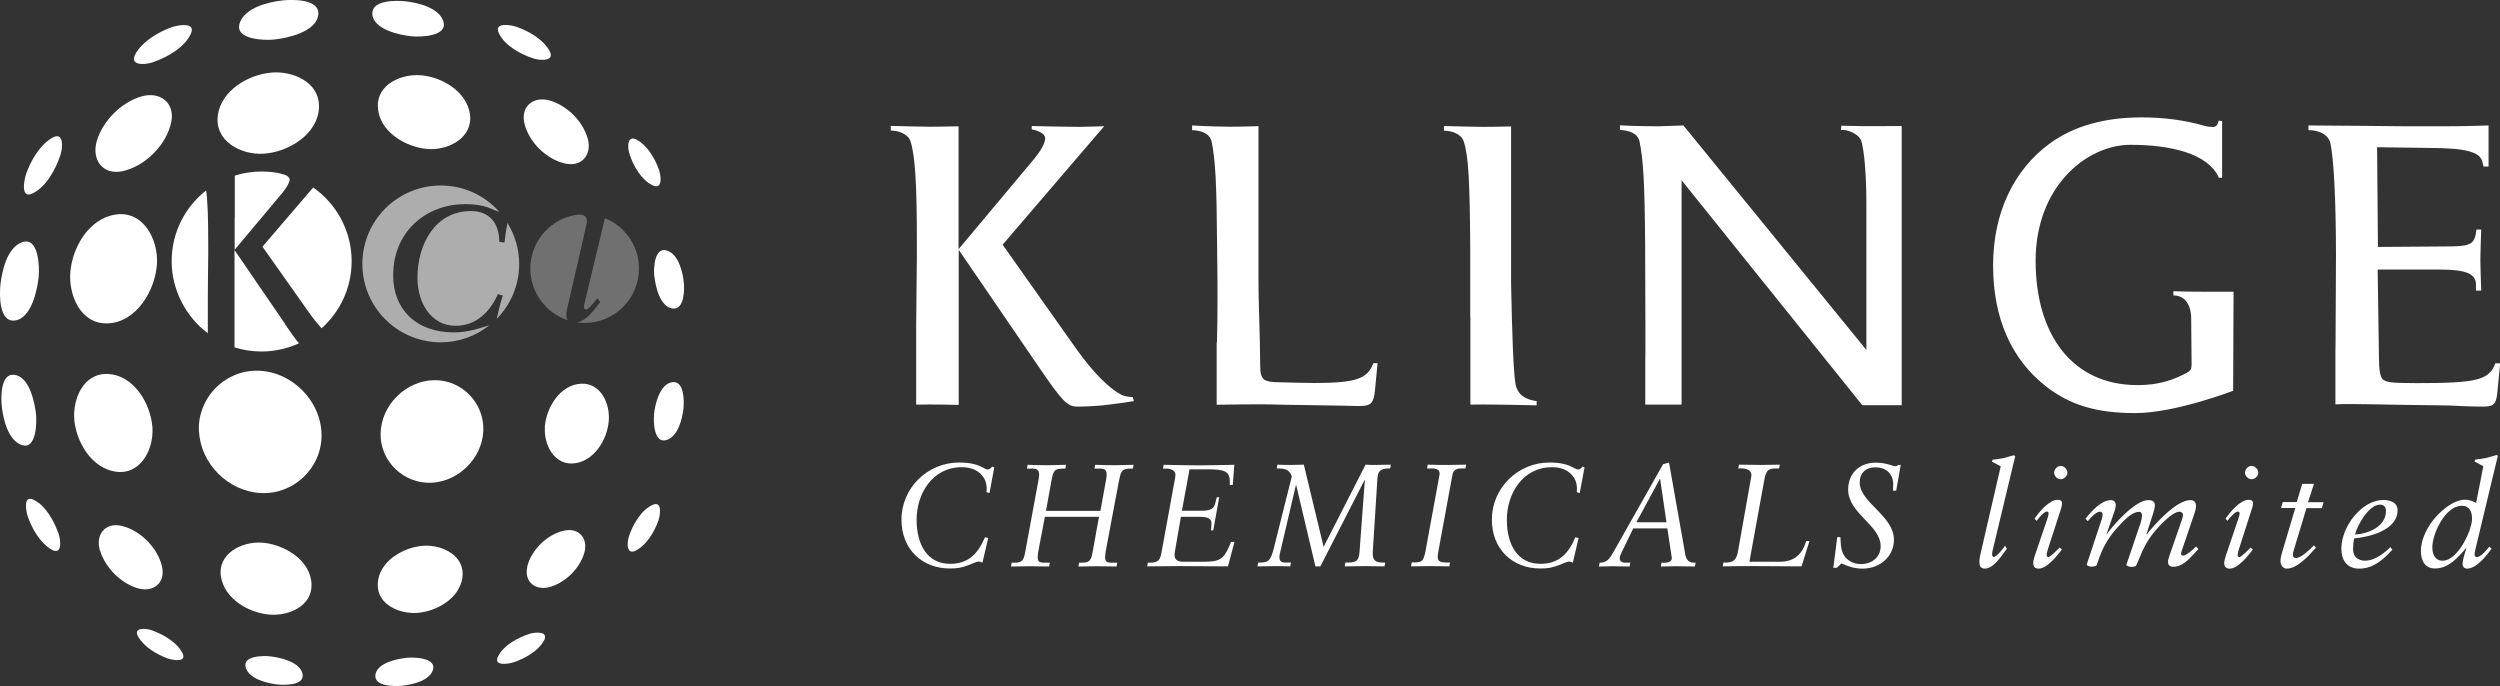
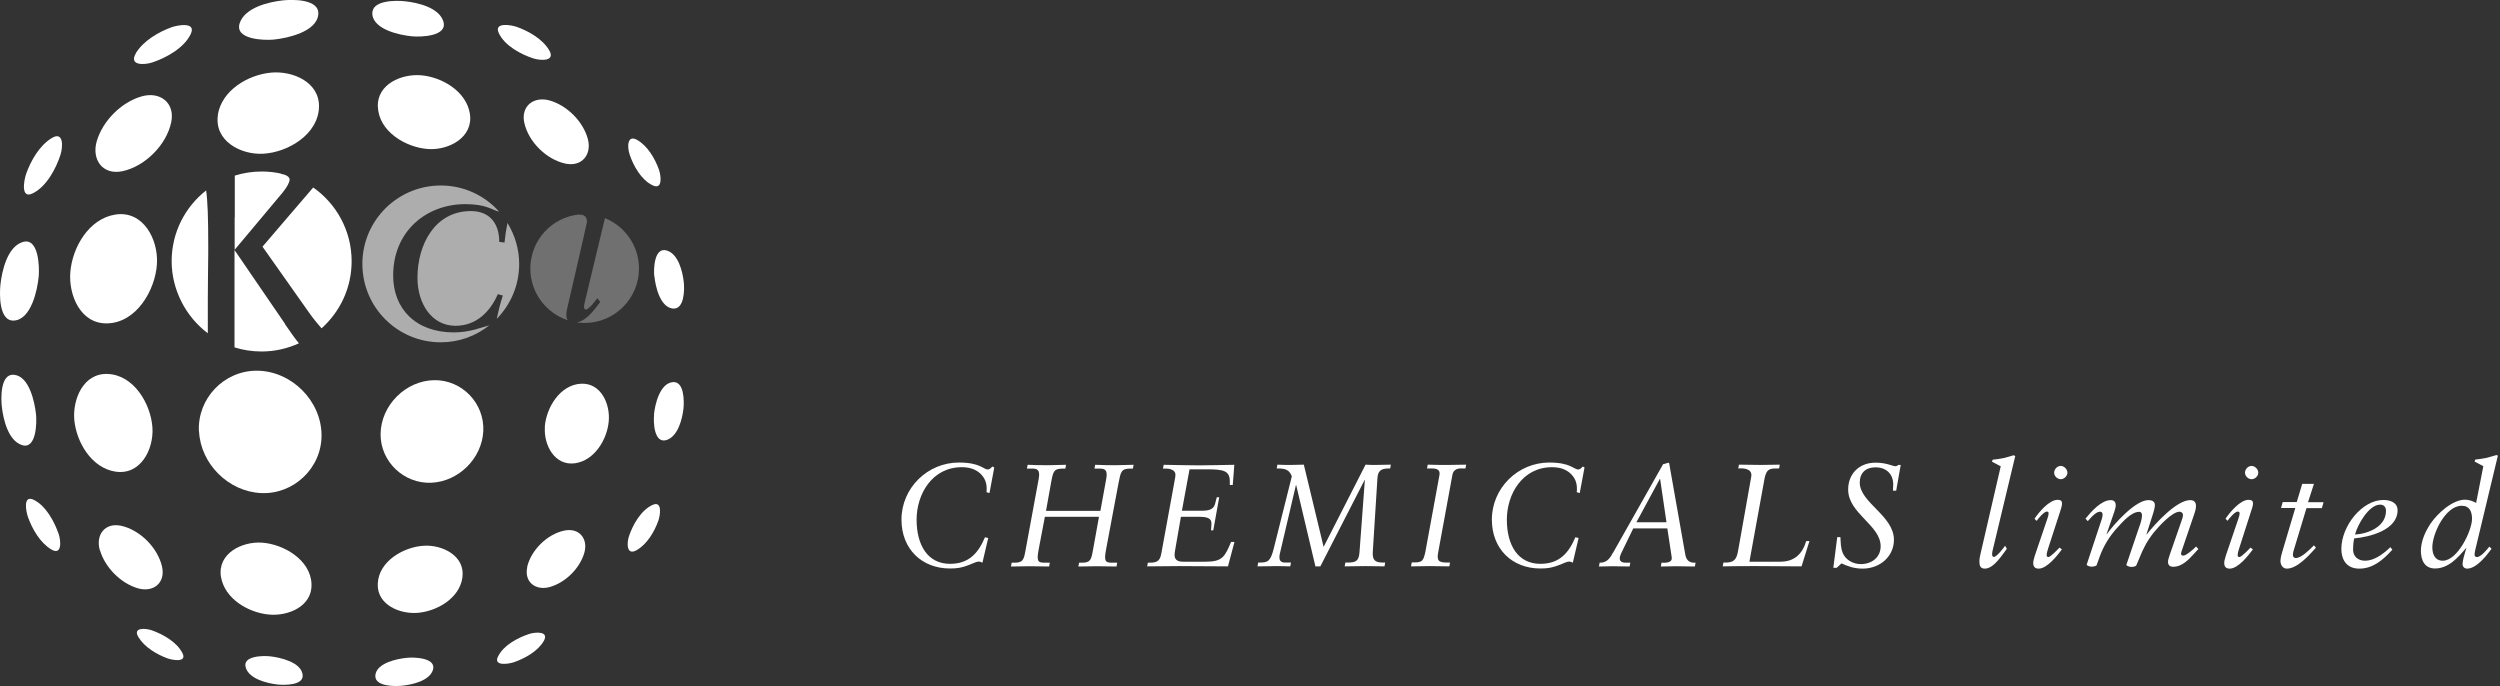
<svg xmlns="http://www.w3.org/2000/svg" id="Layer_2" data-name="Layer 2" viewBox="0 0 176.96 48.56">
  <rect x="0" y="0" width="176.96" height="48.56" fill="#333333" stroke="none" />
  <defs>
    <style>
      .cls-1 {
        fill: #fff;
      }

      .cls-2 {
        opacity: .6;
      }

      .cls-3 {
        opacity: .3;
      }
    </style>
  </defs>
  <g id="Layer_1-2" data-name="Layer 1">
    <g>
      <g>
        <path class="cls-1" d="M9.61,3.77c.53-.87,1.59-1.5,2.53-1.84.45-.16,1.78-.4,1.36.48-.47.99-1.73,1.68-2.72,2.01-.57.19-1.69.23-1.16-.65" />
        <path class="cls-1" d="M16.97,1.63c.37-1.09,2.03-1.49,3.03-1.6.69-.08,2.63-.11,2.53.99-.11,1.23-2.17,1.68-3.14,1.78-.68.07-2.82.01-2.42-1.17" />
        <path class="cls-1" d="M26.36,1C26.27,0,28.04.02,28.66.09c.89.09,2.41.44,2.72,1.42.34,1.07-1.6,1.12-2.22,1.06-.86-.08-2.71-.47-2.81-1.57" />
        <path class="cls-1" d="M35.31,2.35c-.38-.8.85-.59,1.26-.45.85.3,1.83.86,2.3,1.65.48.8-.59.75-1.1.59-.9-.29-2.04-.9-2.46-1.79" />
        <path class="cls-1" d="M1.85,12.31c.33-.94.94-2,1.8-2.53.87-.54.81.63.63,1.18-.32.99-1,2.26-1.97,2.73-.87.42-.61-.95-.46-1.38" />
        <path class="cls-1" d="M6.85,9.99c.42-1.43,1.72-2.74,3.15-3.16,1.3-.39,2.41.43,2.12,1.82-.33,1.6-1.85,3.13-3.46,3.47-1.4.29-2.19-.83-1.81-2.13" />
        <path class="cls-1" d="M15.42,8.12c.28-1.73,2.14-2.83,3.77-2.98,1.52-.14,3.43.66,3.39,2.43-.05,1.94-2.19,3.21-3.93,3.31-1.6.1-3.52-.91-3.22-2.77" />
        <path class="cls-1" d="M26.74,7.56c-.05-1.62,1.7-2.35,3.08-2.23,1.48.13,3.19,1.14,3.44,2.72.26,1.68-1.49,2.59-2.94,2.5-1.58-.1-3.52-1.24-3.57-3" />
        <path class="cls-1" d="M37.11,8.68c-.25-1.18.68-1.88,1.79-1.57,1.23.35,2.35,1.46,2.7,2.69.32,1.12-.4,2.03-1.58,1.78-1.35-.29-2.62-1.55-2.91-2.9" />
        <path class="cls-1" d="M44.56,10.9c-.16-.47-.18-1.41.55-.99.73.42,1.25,1.31,1.53,2.09.14.39.3,1.47-.44,1.12-.81-.38-1.38-1.4-1.64-2.21" />
        <path class="cls-1" d="M.03,20.15c.11-.98.48-2.65,1.55-3.01,1.17-.39,1.22,1.77,1.16,2.43-.09.94-.52,3.02-1.73,3.12-1.09.09-1.05-1.86-.98-2.54" />
        <path class="cls-1" d="M4.98,19.24c.15-1.74,1.31-3.75,3.17-4.05,1.99-.32,3.06,1.76,2.96,3.48-.11,1.86-1.45,4.18-3.53,4.22-1.9.04-2.74-2.03-2.6-3.65" />
        <path class="cls-1" d="M46.31,19.54c-.05-.52,0-2.07.88-1.81.83.24,1.13,1.5,1.21,2.24.06.52.05,1.96-.78,1.87-.9-.1-1.23-1.58-1.3-2.3" />
        <path class="cls-1" d="M.13,28.79c-.07-.6-.11-2.37.87-2.26,1.08.11,1.46,1.95,1.55,2.8.06.59.03,2.52-1.01,2.17-.97-.33-1.31-1.83-1.41-2.71" />
        <path class="cls-1" d="M5.26,29.73c-.13-1.46.63-3.32,2.35-3.26,1.86.06,3.07,2.12,3.18,3.8.1,1.54-.85,3.4-2.64,3.11-1.68-.27-2.74-2.08-2.89-3.65" />
        <path class="cls-1" d="M14.08,30.54c-.12-2.33,1.78-4.32,4.12-4.3,2.43.02,4.54,2.12,4.56,4.55.02,2.34-1.98,4.23-4.3,4.11-2.29-.11-4.26-2.07-4.37-4.36" />
        <path class="cls-1" d="M26.94,30.72c.02-2.03,1.78-3.79,3.81-3.81,1.96-.02,3.55,1.64,3.46,3.6-.09,1.93-1.74,3.57-3.67,3.66-1.95.09-3.62-1.5-3.6-3.45" />
        <path class="cls-1" d="M38.56,30.24c.09-1.36,1.07-3.01,2.58-3.08,1.4-.06,2.06,1.44,1.95,2.65-.11,1.29-1,2.78-2.38,2.98-1.45.21-2.23-1.3-2.14-2.55" />
        <path class="cls-1" d="M46.29,29.35c.07-.72.41-2.19,1.31-2.3.84-.1.83,1.34.78,1.86-.08.74-.39,1.99-1.21,2.24-.88.26-.93-1.28-.87-1.8" />
        <path class="cls-1" d="M1.98,36.6c-.14-.39-.37-1.6.41-1.22.87.43,1.47,1.56,1.77,2.44.16.49.23,1.54-.55,1.06s-1.33-1.44-1.63-2.28" />
        <path class="cls-1" d="M7.07,38.96c-.32-1.09.35-2,1.52-1.74,1.33.3,2.58,1.56,2.88,2.89.26,1.16-.63,1.85-1.72,1.53-1.21-.36-2.31-1.47-2.67-2.68" />
        <path class="cls-1" d="M15.64,40.83c-.26-1.65,1.48-2.51,2.89-2.42,1.54.1,3.45,1.21,3.52,2.92.07,1.59-1.66,2.3-3.01,2.17-1.46-.13-3.15-1.12-3.4-2.68" />
        <path class="cls-1" d="M26.74,41.32c.06-1.59,1.83-2.61,3.26-2.69,1.32-.08,2.95.72,2.73,2.26-.21,1.47-1.81,2.38-3.17,2.49-1.26.1-2.88-.57-2.82-2.05" />
        <path class="cls-1" d="M37.31,40.15c.27-1.2,1.41-2.33,2.62-2.59,1.05-.23,1.72.56,1.43,1.57-.32,1.11-1.34,2.11-2.44,2.42-.99.28-1.83-.34-1.6-1.4" />
        <path class="cls-1" d="M44.52,37.96c.27-.81.84-1.83,1.65-2.21.73-.35.57.71.43,1.11-.28.78-.8,1.66-1.53,2.08-.73.42-.71-.5-.55-.98" />
        <path class="cls-1" d="M9.8,45.1c-.43-.7.48-.64.93-.49.8.28,1.78.83,2.18,1.61.36.7-.69.51-1.06.38-.76-.28-1.62-.79-2.05-1.5" />
        <path class="cls-1" d="M17.4,47.26c-.28-.85,1.26-.86,1.74-.8.71.08,2.15.41,2.28,1.28.12.8-1.33.76-1.8.71-.72-.09-1.96-.38-2.22-1.18" />
        <path class="cls-1" d="M26.57,47.79c.09-.87,1.57-1.17,2.26-1.23.49-.05,2.06,0,1.82.84-.23.8-1.5,1.07-2.21,1.14-.5.05-1.95.06-1.87-.75" />
        <path class="cls-1" d="M35.26,46.46c.38-.79,1.41-1.33,2.21-1.59.44-.14,1.44-.21,1.01.52-.43.72-1.32,1.21-2.09,1.48-.37.13-1.49.31-1.14-.4" />
      </g>
      <g>
        <path class="cls-1" d="M22.17,13.27l-3.59,4.19,3.27,4.63c.32.46.63.83.91,1.15,1.31-1.17,2.13-2.86,2.13-4.75,0-2.16-1.08-4.07-2.72-5.22Z" />
        <path class="cls-1" d="M16.61,15.39c0,.61,0,1.36,0,2.29l3.42-4.08c.28-.36.47-.68.47-.9s-.36-.36-.6-.39v-.02c-.44-.1-.9-.15-1.37-.15-.67,0-1.31.1-1.91.29v2.98Z" />
        <path class="cls-1" d="M14.71,21.18c0-.9.02-1.95.03-3.26v-.6c0-1.88-.04-3.09-.15-3.84-1.49,1.17-2.44,2.98-2.44,5.01s1.01,3.94,2.56,5.1v-2.41Z" />
        <path class="cls-1" d="M20.18,22.93l-3.58-5.23c0,.64,0,1.22,0,1.76v5.13c.6.19,1.25.29,1.91.29.95,0,1.84-.21,2.65-.58-.23-.27-.53-.69-.99-1.36Z" />
      </g>
      <g class="cls-3">
        <path class="cls-1" d="M42.82,15.44l-1.45,6.04s-.03.14-.03.21c0,.11.01.22.14.22.2,0,.69-.65.8-.8l.21.26c-.3.39-.92,1.33-1.66,1.45.18.03.36.04.55.04,2.12,0,3.85-1.72,3.85-3.85,0-1.62-1-3-2.41-3.57Z" />
        <path class="cls-1" d="M40.09,22.29c0-.2.04-.39.07-.51,0,0,1.21-5.21,1.39-6.07,0-.6-.55-.51-.55-.51v-.02c-1.94.19-3.46,1.83-3.46,3.83,0,1.71,1.12,3.16,2.66,3.66-.09-.09-.11-.21-.11-.38Z" />
      </g>
      <g class="cls-2">
        <path class="cls-1" d="M36.75,18.69c0-1.07-.31-2.06-.83-2.91-.09.45-.16.91-.21,1.39l-.37-.05c0-1.27-.65-2.18-2.01-2.18-2.54,0-3.78,2.36-3.78,4.72,0,1.84,1.01,3.4,2.69,3.4,1.46,0,2.44-.97,3-2.24l.35.1c-.18.55-.31,1.1-.43,1.65.98-1,1.59-2.37,1.59-3.88Z" />
        <path class="cls-1" d="M32.14,23.53c-2.73,0-4.31-1.68-4.31-4.03,0-3.12,2.33-5.05,5.11-5.05,1.52,0,1.9.43,2.39.53-1.02-1.14-2.49-1.85-4.13-1.85-3.06,0-5.55,2.48-5.55,5.55s2.48,5.55,5.55,5.55c1.3,0,2.49-.45,3.43-1.2-.46.11-1.35.5-2.5.5Z" />
      </g>
      <g>
-         <path class="cls-1" d="M104.07,22.48v-1.02s0-3.82,0-3.82c-.03-4.72-.12-6.59-.45-7.59-.15-.56-.85-.8-1.41-.8v-.33c1.07.03,2.24.06,2.77.06.34,0,1.15-.01,1.98-.03v11.14c.08,3.81.16,6.08.31,7.08.15.83.79,1.13,1.5,1.22v.3c-1.13-.03-3.22-.06-3.79-.06-.21,0-.53,0-.9.01v-6.16h-.02ZM86.14,24.23c.03-.92.04-2.02.04-3.28,0-.56,0-1.56-.03-3.58-.03-4.42-.12-6.06-.39-7.36-.15-.59-.76-.77-1.38-.8v-.33c1.01.06,2.18.09,2.71.09.34,0,1.16-.01,1.99-.04v10.75c0,.71.01,1.4.03,2.05.06,1.96.09,3.32.09,4.16,0,.56.09.86.33,1.01.15.09.39.12.68.15,1.01.03,2.26.06,2.82.06,2.97,0,3.77-.3,4.18-1.4h.3l-.18,1.87c-.09.95-.27,1.16-1.1,1.16h-.12l-1.34-.03-3.86-.06c-.71-.03-1.37-.03-1.96-.03s-1.7.01-2.83.03v-4.42ZM64.85,28.63v-5.46l.05-5.14v-.95c0-3.98-.12-6.03-.44-7.04-.15-.56-.87-.8-1.41-.8v-.33c1.07.03,2.24.06,2.77.06.34,0,1.19-.01,2.03-.03v5.09c0,.96,0,2.14,0,3.61l5.39-6.44c.45-.56.74-1.07.74-1.42s-.57-.56-.95-.62v-.24c.92.03,2.95.06,3.4.06.51,0,1.73-.05,1.73-.05l-7.19,8.39,5.16,7.3c1.28,1.81,2.39,2.87,3.22,3.31.24.12.42.15.83.18l.08.28-.77.12-.92.12c-1.07.15-2.17.15-2.31.15-.71,0-1.04-.33-2.76-2.85l-5.64-8.25c0,1.01,0,1.93,0,2.77v8.21c-.85-.02-1.67-.03-2.03-.03-.22,0-.57,0-.97.01M116.46,28.65v-3.04c.01-.45.01-1.02.01-1.78v-.42l-.02-6.04c-.03-4.42-.13-6.06-.4-7.37-.15-.59-.76-.77-1.38-.8v-.33c1.01.06,2.16.07,2.7.07.12,0,1.79-.06,1.79-.06l12.95,15.89v-10.44c0-1.9-.15-3.68-.36-4.36-.15-.45-.9-.77-1.26-.77h-.18l.03-.3c.89.03,1.97.03,2.45.03.27,0,1.03,0,1.82-.01v19.76h-2.79l-12.79-15.92v7.35s0,8.53,0,8.53c-.78,0-1.52,0-1.81,0h-.75ZM165.31,28.63v-3.7c0-.23.01-.48.01-.74l.03-6.08c0-3.83-.15-6.82-.39-7.95-.15-.68-.87-.95-1.56-.95v-.33l4.02.03c1.78.03,3.47.03,5.02.03,1.22,0,1.93,0,3.71-.06v2.91h-.36c-.09-.53-.21-.71-.53-.89-.51-.27-1.27-.39-2.73-.42l-4.27-.06.06,7.06,4.06-.03c1.78,0,2.17-.03,2.52-.24.24-.15.36-.54.39-.96h.34c-.03.86-.06,1.7-.06,2.12,0,.44.03,1.31.06,2.2h-.37v-.42c0-.77-.71-1.07-2.55-1.07h-4.41l.09,6.2c0,.92.09,1.39.27,1.57.24.21.58.27,2.45.27,4.18,0,5.08-.21,5.52-1.4h.34l-.21,2.17c-.09.74-.27.89-.98.89-.21,0-.89,0-2.05-.06-.39-.03-1.54-.03-3.47-.06-1.51-.03-3.41-.06-3.89-.06-.25,0-.61,0-1.05.02M151.14,29.24c-2.73,0-4.6-.56-6.29-1.87-2.49-1.93-3.77-4.87-3.77-8.58s1.45-6.74,3.98-8.61c1.69-1.24,3.86-1.87,6.53-1.87,1.54,0,3.03.18,4.54.62.18.03.36.06.51.06.27,0,.36-.24.41-.45l.24.03v4.01h-.23c-.76-1.73-3.45-2.33-6.26-2.33-3.07,0-6.71,2.92-6.71,8.21s2.64,8.8,7.21,8.8c1.57,0,2.55-.38,3.53-.89.24-.15.3-.24.3-.59l-.03-3.33s.02-1.54-1.26-1.54v-.3c1.04.06,4.26.04,4.26.04l-.03,7.01s-4.1,1.58-6.92,1.58" />
        <path class="cls-1" d="M70.37,33.09l-.12-.07c-.09.08-.19.21-.32.21-.34,0-.53-.49-2.06-.49-2.21,0-4.06,1.8-4.06,4.04,0,2.09,1.45,3.46,3.43,3.46.55,0,.85-.06,1.32-.24.25-.09.56-.25.7-.25.11,0,.22.04.28.08l.41-1.75-.23-.05c-.49,1.16-1.17,1.88-2.47,1.88-1.6,0-2.37-1.34-2.37-3.13s1.09-3.71,3.2-3.71c.57,0,1.02.16,1.35.49.39.39.44.83.4,1.28l.21.06.34-1.82Z" />
        <path class="cls-1" d="M74.39,34.21c.15-.82.18-1.04.84-1.04h.18l.05-.27c-.43,0-.85.03-1.27.03-.48,0-.96-.01-1.45-.03l-.05.27h.35c.32,0,.62.02.48.74l-.93,5.05c-.12.66-.18.87-.78.87h-.2l-.05.27c.44-.01.89-.02,1.33-.02s.92.02,1.37.02l.05-.27h-.38c-.49,0-.57-.12-.39-1.04l.42-2.21h3.83l-.43,2.38c-.12.66-.17.87-.78.87h-.2l-.05.27c.44-.01.89-.02,1.33-.02s.92.02,1.37.02l.05-.27h-.38c-.49,0-.57-.12-.39-1.04l.86-4.58c.16-.82.19-1.04.84-1.04h.18l.05-.27c-.43,0-.85.03-1.27.03-.48,0-.96-.01-1.45-.03l-.05.27h.35c.32,0,.62.02.48.74l-.41,2.25h-3.85l.35-1.95Z" />
        <path class="cls-1" d="M81.18,40.09c.75-.01,1.52-.02,2.27-.02,1.18,0,3,.02,3.47.02l.46-1.73h-.24c-.44,1.05-.62,1.4-1.79,1.4h-1.62c-.47,0-.59-.22-.59-.49,0-.12.03-.26.05-.39l.4-2.3h1.23c.65,0,.97.09.93.56l-.03.4h.16l.42-2.34h-.17l-.13.49c-.11.41-.53.47-1,.46h-1.34l.54-2.93h1.26c1.17,0,1.59.11,1.59.86v.25h.21l.11-1.43c-.83.01-1.66.04-2.5.04s-1.67-.03-2.5-.04l-.05.27h.21c.51,0,.67.24.67.4,0,.09,0,.17-.02.26l-.97,5.31c-.08.42-.17.7-.82.69h-.14l-.05.27Z" />
        <path class="cls-1" d="M89.03,40.09c.46-.01.94-.02,1.4-.02.3,0,.6.02.9.02l.05-.27h-.41c-.34,0-.41-.17-.41-.4,0-.09.03-.2.05-.3l1.12-4.78h.02l1.36,5.75h.35l3.13-6.11h.02l-.38,5.12c-.05.64-.28.72-.87.72h-.13l-.05.27c.49-.01.99-.02,1.48-.02.44,0,.9.02,1.34.02l.05-.27h-.17c-.56,0-.74-.19-.71-.74l.33-5.22c.03-.48.2-.7.79-.7h.11l.05-.27c-.34,0-.7.02-1.05.02-.25,0-.49,0-.74-.02l-2.97,5.82-1.4-5.82c-.3,0-.6.02-.9.02-.33,0-.65,0-.97-.02l-.05.27h.13c.45.01.76.07.94.56l-1.28,5.11c-.23.9-.41.99-.99.99h-.11l-.05.27Z" />
        <path class="cls-1" d="M99.88,40.09c.44-.01.9-.02,1.34-.02s.92.02,1.37.02l.05-.27h-.16c-.64,0-.79-.1-.68-.72l1.01-5.5c.1-.51.62-.44.72-.44h.2l.05-.27c-.41,0-.82.02-1.21.02-.51,0-1,0-1.51-.02l-.05.27h.19c.29,0,.78-.04.69.47l-1,5.45c-.14.61-.21.73-.78.73h-.18l-.05.27Z" />
        <path class="cls-1" d="M112.16,33.09l-.12-.07c-.09.08-.18.21-.32.21-.34,0-.53-.49-2.06-.49-2.21,0-4.06,1.8-4.06,4.04,0,2.09,1.45,3.46,3.43,3.46.55,0,.85-.06,1.32-.24.25-.09.56-.25.7-.25.11,0,.22.04.28.08l.41-1.75-.23-.05c-.49,1.16-1.17,1.88-2.48,1.88-1.6,0-2.37-1.34-2.37-3.13s1.09-3.71,3.2-3.71c.57,0,1.02.16,1.35.49.39.39.44.83.4,1.28l.21.06.34-1.82Z" />
        <path class="cls-1" d="M114.16,39.14c-.21.4-.44.7-.93.69l-.05.27c.32-.01.63-.02.95-.02.4,0,.82.02,1.22.02l.05-.27h-.31c-.18,0-.44-.03-.44-.31,0-.09.04-.22.11-.37l.85-1.75h2.41l.31,2.04c.06.41-.41.4-.72.39l-.05.27c.37-.01.74-.02,1.11-.02.43,0,.87.02,1.3.02l.05-.27c-.47.03-.68-.2-.74-.64l-1.13-6.4-.06-.04c-.13.05-.25.08-.37.11l-3.55,6.28ZM117.49,33.9h.02l.45,3.07h-2.13l1.66-3.07Z" />
        <path class="cls-1" d="M128.1,38.3h-.25c-.27.92-.85,1.46-1.83,1.46h-2.19l1.08-5.93c.15-.66.36-.68,1.02-.67l.05-.27c-.44,0-.89.02-1.33.02-.52,0-1.04-.02-1.56-.02l-.05.27c.36-.03,1.02,0,.92.58l-.91,5.13c-.11.67-.24.9-.79.95h-.27l-.05.27c.8-.02,1.62-.02,2.42-.02,1.05,0,2.11.01,3.16.02l.56-1.79Z" />
        <path class="cls-1" d="M130.05,38l-.28,2.19h.24l.34-.31c.38.17.84.37,1.49.37,1.24,0,2.22-.87,2.22-2.04,0-1.71-2.42-2.63-2.42-4.05,0-.69.43-1.08,1.11-1.08.75,0,1.26.45,1.26,1.22,0,.14-.02.29-.02.43h.23l.32-1.82h-.17c-.07.04-.09.09-.21.09-.09,0-.2-.04-.29-.07-.4-.12-.67-.18-1.12-.18-1.14,0-1.93.78-1.93,1.9,0,1.7,2.3,2.52,2.3,4.02,0,.79-.64,1.26-1.41,1.26-.54,0-1.07-.3-1.27-.78-.16-.4-.14-.72-.17-1.13h-.21Z" />
        <path class="cls-1" d="M142.62,32.28l-.07-.06c-.23.07-.47.14-.75.21-.26.05-.53.09-.75.11l-.05.14.62.33-1.44,6.23c-.03.12-.07.31-.07.51,0,.27.06.5.38.5.64,0,1.22-.96,1.56-1.4l-.12-.22c-.11.16-.6.79-.79.79-.12,0-.13-.1-.13-.22,0-.07.02-.16.03-.21l1.61-6.72Z" />
        <path class="cls-1" d="M144.16,36.87c.12-.17.52-.66.73-.66.08,0,.12.05.12.13,0,.09-.04.24-.09.38l-.89,2.62c-.06.21-.11.38-.11.5,0,.24.09.41.39.41.59,0,1.32-.93,1.64-1.36l-.17-.13c-.1.11-.64.67-.78.67-.1,0-.13-.05-.13-.16,0-.09.04-.24.1-.43l.85-2.62c.05-.15.14-.42.14-.58s-.07-.26-.32-.26c-.59,0-1.33.89-1.63,1.34l.14.14ZM145.87,32.98c-.26,0-.47.24-.47.48s.23.46.47.46.47-.23.47-.46-.22-.48-.47-.48" />
        <path class="cls-1" d="M155.45,38.68c-.15.17-.71.65-.9.65-.07,0-.17-.04-.17-.12,0-.11.09-.32.14-.48l.82-2.41c.05-.14.1-.34.1-.5,0-.23-.09-.42-.41-.42-.98,0-2.53,1.73-3.08,2.43h-.02l.49-1.53c.06-.19.11-.39.11-.56,0-.2-.14-.34-.46-.34-.92,0-2.44,1.7-2.94,2.41h-.02l.54-1.56c.04-.12.11-.32.11-.49,0-.2-.1-.36-.35-.36-.68,0-1.4.83-1.79,1.31l.16.18.28-.31c.19-.18.38-.36.6-.36.12,0,.17.09.17.21,0,.09-.03.2-.04.26l-1.09,3.29c.05.07.23.13.33.13.12,0,.35-.03.38-.11l.21-.59c.28-.78.72-1.49,1.29-2.1.33-.36.95-1.08,1.51-1.08.14,0,.2.11.2.26,0,.27-.14.66-.18.76l-.93,2.74c.03.07.24.14.36.14.09,0,.32-.03.35-.12l.2-.47c.29-.74.58-1.28,1.06-1.88.33-.4,1.27-1.44,1.8-1.44.11,0,.24.08.24.25,0,.1-.06.28-.11.42l-.83,2.39c-.07.21-.12.37-.12.49,0,.27.18.35.38.35.57,0,1.05-.46,1.45-.91l.32-.35-.14-.15Z" />
        <path class="cls-1" d="M157.67,36.87c.12-.17.52-.66.73-.66.08,0,.13.05.13.13,0,.09-.04.24-.09.38l-.89,2.62c-.06.21-.11.38-.11.5,0,.24.09.41.39.41.59,0,1.32-.93,1.64-1.36l-.17-.13c-.1.11-.64.67-.78.67-.1,0-.13-.05-.13-.16,0-.09.04-.24.1-.43l.84-2.62c.05-.15.15-.42.15-.58s-.07-.26-.32-.26c-.59,0-1.33.89-1.63,1.34l.14.14ZM159.38,32.98c-.26,0-.47.24-.47.48s.23.46.47.46.47-.23.47-.46-.22-.48-.47-.48" />
        <path class="cls-1" d="M162.58,35.54h-1l-.12.42h1.01l-.92,3.09c-.05.17-.13.45-.13.66,0,.27.16.54.45.54.75,0,1.6-.97,2.06-1.48l-.14-.17c-.27.27-.88.9-1.28.9-.15,0-.21-.1-.21-.23,0-.1.03-.23.06-.32l.9-2.98h1.09l.12-.42h-1.1l.42-1.3h-.83l-.39,1.3Z" />
        <path class="cls-1" d="M169.2,38.73c-.59.57-1.2.96-1.79.96-.48,0-.85-.28-.85-.79,0-.27.02-.52.08-.79,1.1-.1,3.07-.59,3.07-1.99,0-.57-.55-.73-1.01-.73-1.49,0-2.97,1.83-2.97,3.47,0,.69.32,1.39,1.27,1.39s1.66-.59,2.34-1.34l-.14-.18ZM166.7,37.84c.16-.68.98-2.12,1.77-2.12.27,0,.42.17.42.44,0,1.12-1.25,1.62-2.2,1.68" />
        <path class="cls-1" d="M172.17,38.74c0-.96.92-2.94,2.08-2.94.56,0,.73.42.73.92,0,.84-1.02,2.97-2.07,2.97-.56,0-.74-.47-.74-.95M176.2,38.7c-.17.21-.59.73-.87.73-.1,0-.17-.05-.17-.17,0-.1.02-.21.05-.34l1.6-6.67-.1-.04c-.23.07-.47.14-.75.21-.26.05-.53.09-.75.11l-.05.14.62.33-.51,2.6c-.24-.13-.51-.23-.78-.23-.9,0-1.95.97-2.43,1.67-.4.59-.7,1.29-.7,1.95s.26,1.25,1,1.25c.95,0,1.63-.77,2.2-1.45h.02l-.07.23c-.08.27-.2.66-.2.91,0,.19.14.32.32.32.66,0,1.37-.91,1.73-1.4l-.14-.15Z" />
      </g>
    </g>
  </g>
</svg>